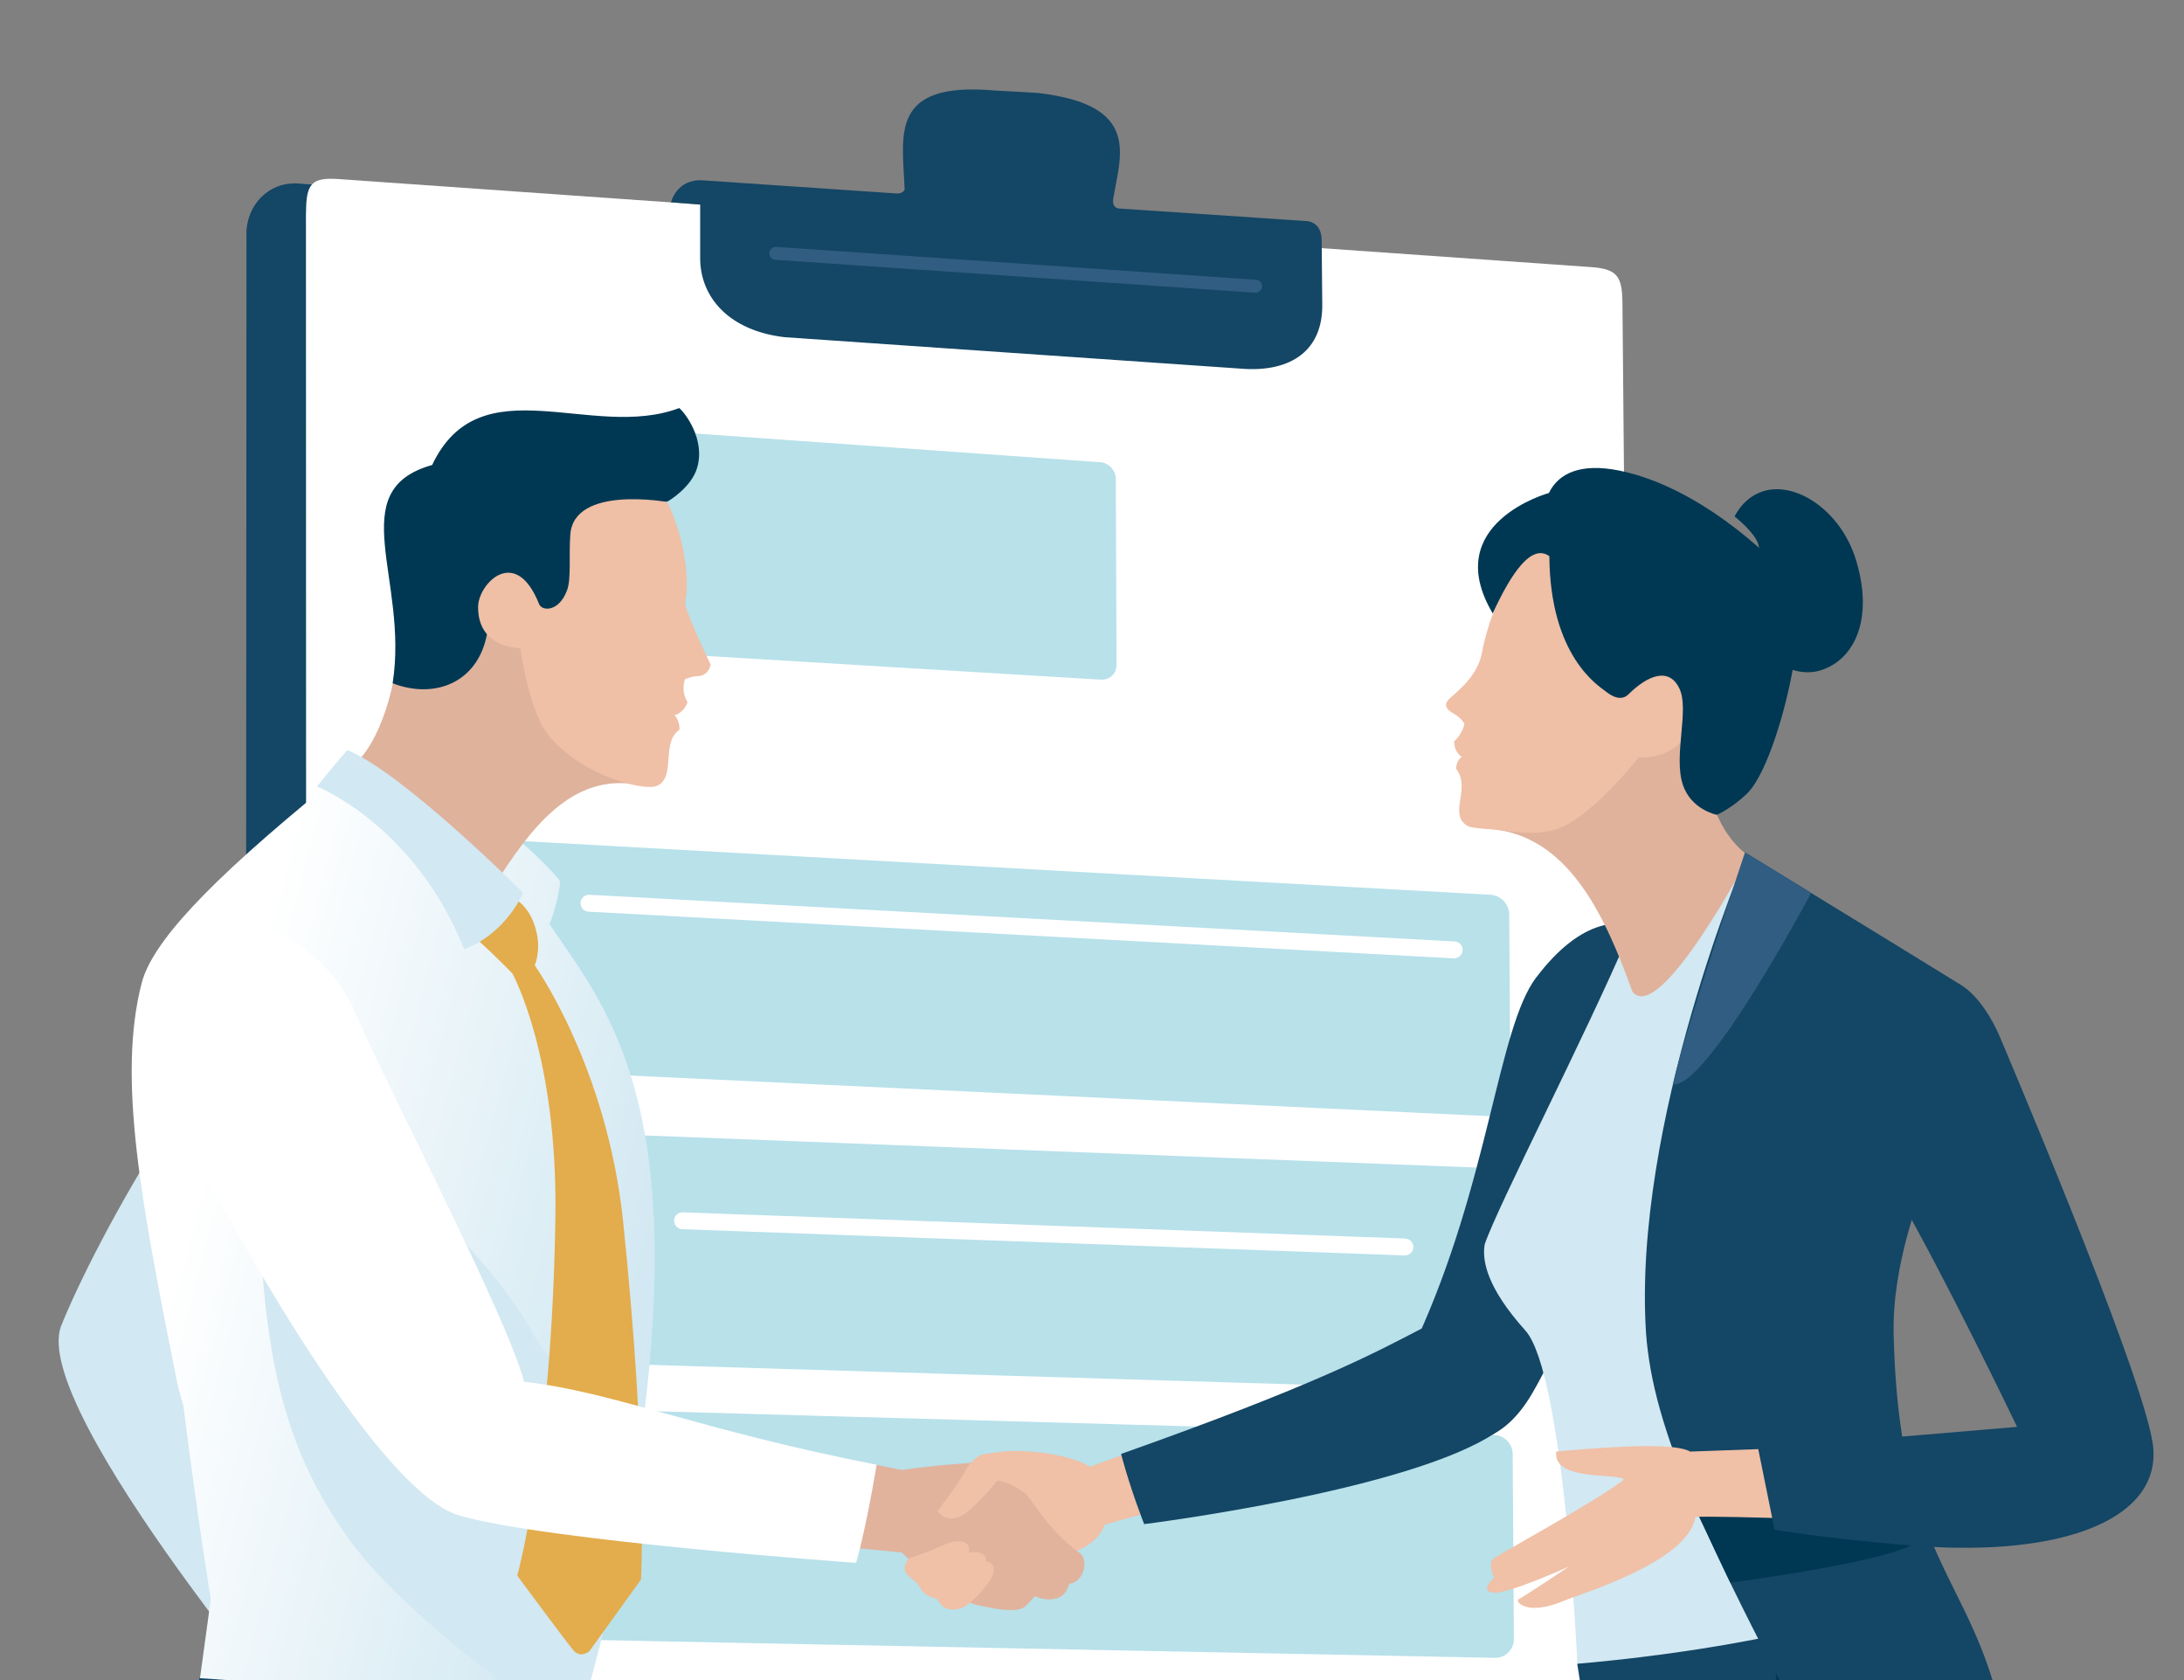
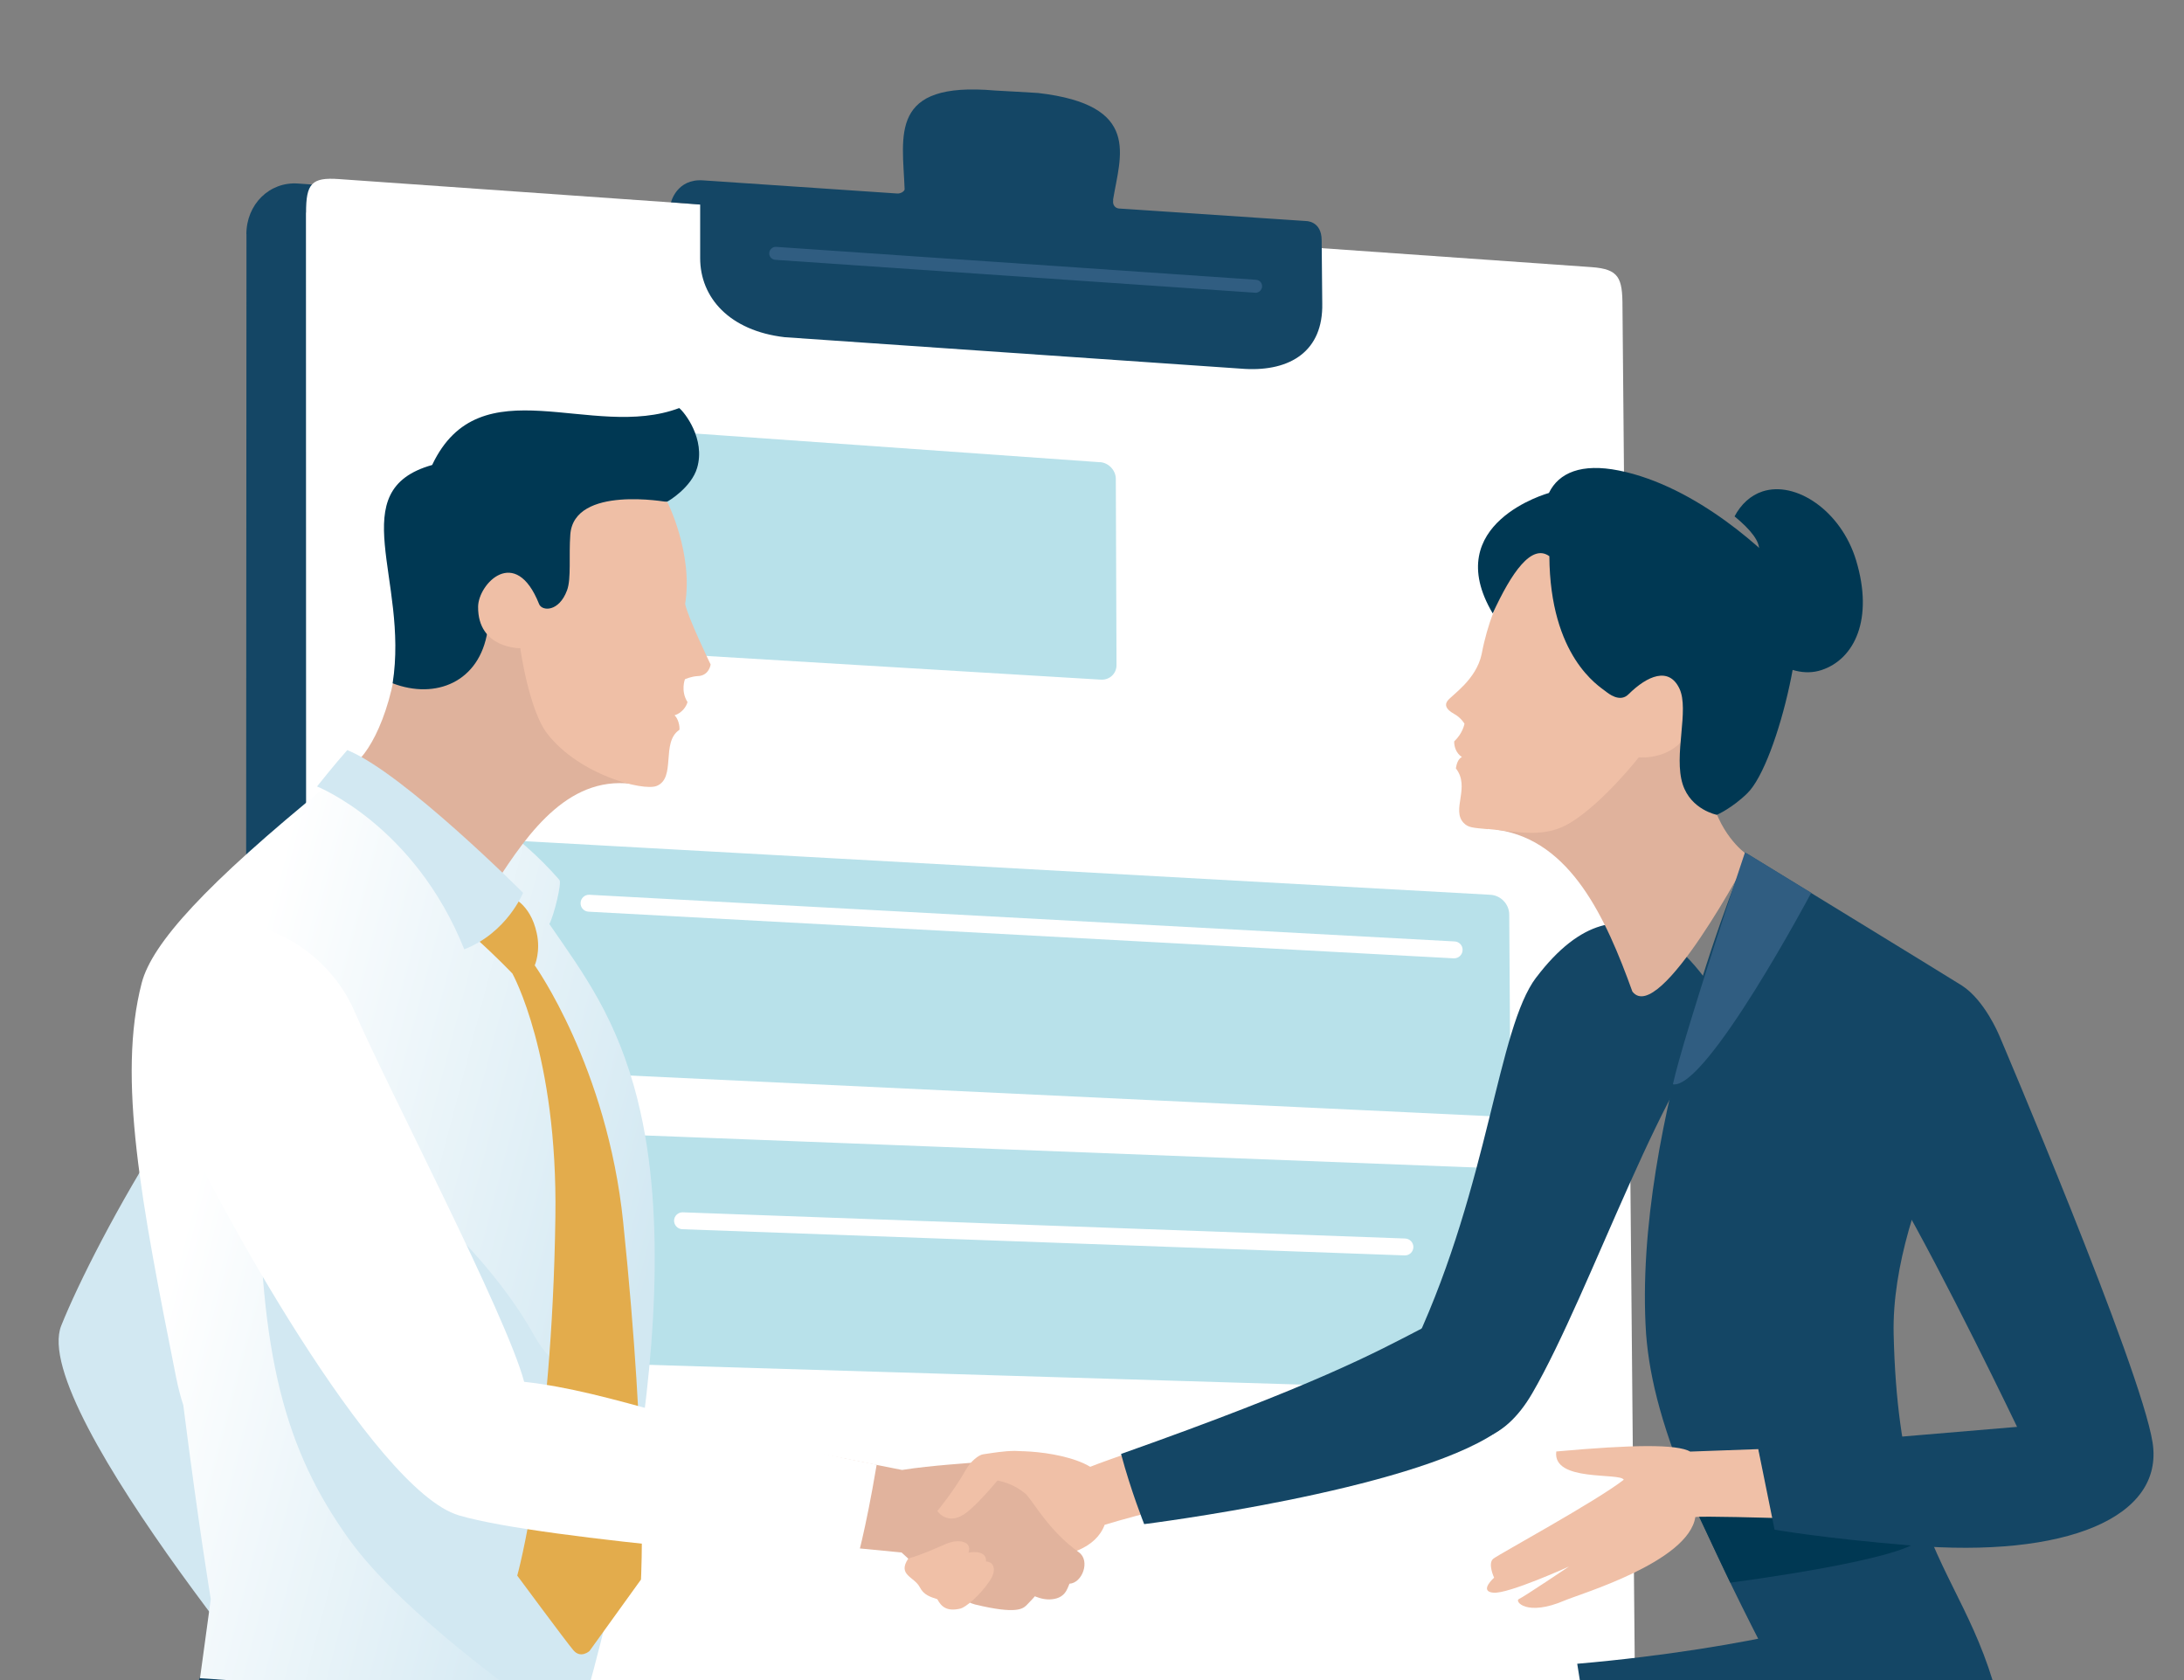
<svg xmlns="http://www.w3.org/2000/svg" version="1.1" viewBox="0 0 221 170">
  <rect x="0" y="0" width="221" height="170" fill="#808080" stroke="none" />
  <defs>
    <style>
      .cls-1 {
        fill: #e3ac4c;
      }

      .cls-2 {
        fill: #efbfa6;
      }

      .cls-3 {
        fill: #fff;
      }

      .cls-4 {
        fill: #b8e1ea;
      }

      .cls-5 {
        fill: none;
      }

      .cls-6 {
        fill: #9fd7e0;
      }

      .cls-7 {
        fill: #003853;
      }

      .cls-8 {
        fill: #e1b39d;
      }

      .cls-9 {
        fill: #d2e8f2;
      }

      .cls-10 {
        fill: #144665;
      }

      .cls-11 {
        fill: #dfb29c;
      }

      .cls-12 {
        fill: #e0b29c;
      }

      .cls-13 {
        fill: #305d81;
      }

      .cls-14 {
        fill: url(#linear-gradient);
      }

      .cls-15 {
        clip-path: url(#clippath);
      }

      .cls-16 {
        fill: #f0c0a7;
      }
    </style>
    <clipPath id="clippath">
      <rect class="cls-5" width="220.64" height="170" />
    </clipPath>
    <linearGradient id="linear-gradient" x1="19.49" y1="120.87" x2="64.87" y2="132.72" gradientUnits="userSpaceOnUse">
      <stop offset="0" stop-color="#fff" />
      <stop offset="1" stop-color="#d2e8f2" />
    </linearGradient>
  </defs>
  <g>
    <g id="_レイヤー_1" data-name="レイヤー_1">
      <g class="cls-15">
        <g>
          <g>
            <g>
              <path class="cls-10" d="M24.93,23.71c0-3.04,2.34-5.34,5.22-5.14l128.03,9.11c2.89.21,5.22,2.84,5.22,5.88l1.48,170.39c0,3.04-2.34,5.34-5.22,5.14l-129.59.7c-2.88-.21-5.22-2.84-5.22-5.88l.09-180.21Z" />
              <path class="cls-3" d="M30.97,21.52c0-2.93.55-3.6,3.32-3.4l126.76,8.91c2.78.2,3.13,1.08,3.13,4l1.5,165.89c0,2.93-2.25,5.14-5.02,4.94l-124.64.67c-2.77-.2-5.02-2.73-5.02-5.66l-.04-175.36Z" />
              <path class="cls-10" d="M112.63,20.22c.73-4.47,2.92-9.59-7.57-10.81-.3-.03-4.04-.23-4.36-.25-10.77-.95-9.37,4.5-9.16,9.99,0,.19-.39.46-.75.43-.36-.03-17-1.15-19.66-1.33-2.66-.18-3.23,2.22-3.23,2.22l2.95.23v5.42c0,3.99,2.96,7.35,8.55,8l46.58,3.21c4.59.25,7.93-1.8,7.82-6.65,0,0-.05-4.46-.06-6.38-.01-1.93-1.54-1.93-1.54-1.93,0,0-18.67-1.25-18.96-1.27-.29-.02-.7-.26-.59-.88Z" />
              <path class="cls-13" d="M127.05,29.62s-.03,0-.05,0l-48.55-3.33c-.37-.03-.64-.34-.61-.7.03-.36.35-.64.71-.61l48.55,3.33c.37.03.64.34.61.7-.03.35-.32.61-.66.62h0Z" />
            </g>
            <g>
              <g>
                <path class="cls-4" d="M111.3,46.76c.88.06,1.6.82,1.61,1.68l.07,18.86c0,.87-.71,1.53-1.6,1.47l-59.45-3.57c-.94-.06-1.7-.83-1.7-1.72v-19.43c0-.89.76-1.56,1.7-1.49l59.38,4.21Z" />
                <path class="cls-4" d="M51.2,85.01c-1.13-.06-2.05.78-2.04,1.87l.03,19.3c0,1.09.92,2.02,2.05,2.06l99.71,4.71c1.05.04,1.9-.78,1.89-1.83l-.12-18.58c0-1.05-.86-1.95-1.91-2l-99.61-5.53Z" />
                <path class="cls-4" d="M51.25,114.35c-1.13-.04-2.05.81-2.05,1.91l.03,19.37c0,1.1.92,2.01,2.06,2.04l99.83,3.02c1.05.03,1.9-.81,1.89-1.87l-.12-18.64c0-1.06-.86-1.94-1.92-1.98l-99.73-3.85Z" />
-                 <path class="cls-4" d="M51.14,142.38c-1.13-.03-2.05.84-2.05,1.94l.03,19.43c0,1.1.92,2.01,2.06,2.02l100.11,1.98c1.05.01,1.9-.84,1.9-1.9l-.12-18.7c0-1.06-.87-1.94-1.92-1.96l-100.01-2.82Z" />
              </g>
              <path class="cls-3" d="M147.14,96.97s-.03,0-.04,0l-87.54-4.72c-.47-.02-.84-.42-.81-.9.02-.47.43-.84.9-.81l87.54,4.72c.47.02.84.42.81.89-.02.46-.4.82-.85.82h0Z" />
              <path class="cls-3" d="M142.17,127.03s-.02,0-.03,0l-73.1-2.65c-.47-.02-.84-.41-.83-.88.01-.47.41-.84.88-.83l73.1,2.65c.47.02.84.41.83.88-.01.46-.39.83-.85.83h0Z" />
            </g>
          </g>
          <path class="cls-6" d="M123.57,194.46c-.08,0-.17-.03-.25-.07-1.02-.48-1.2-3.67-1.24-13.01,0-2.42-.02-5.08-.12-6.38-.75,1.49-2.06,5.33-3.11,8.88-.08.27-.36.42-.63.34-.27-.08-.42-.36-.34-.63,1.93-6.5,3.31-9.91,4.12-10.13.22-.06.44,0,.6.15.4.37.47,1.46.49,7.77.01,3.99.04,10.48.59,11.91.72-1.04.93-4.57,1.08-7.19.2-3.42.34-5.23,1.01-5.78.18-.15.39-.22.61-.18,1.17.15,1.31,1.85,1.46,3.66.07.84.2,2.4.49,2.57.53-.02,1.5-1.63,2.08-2.59.9-1.48,1.55-2.55,2.38-2.38.17.03.37.12.69.26,2.02.87,8.16,3.51,15.84-4.6.19-.2.51-.21.71-.02.2.19.21.51.02.71-8.16,8.62-14.79,5.77-16.97,4.83-.17-.07-.35-.15-.44-.18-.3.17-.93,1.21-1.35,1.9-.94,1.56-1.84,3.03-2.91,3.07-1.25.04-1.38-1.67-1.53-3.49-.06-.73-.19-2.36-.48-2.69-.32.62-.47,3.12-.58,4.97-.25,4.3-.5,7.19-1.62,8.1-.18.15-.39.22-.59.2Z" />
          <path class="cls-16" d="M113.78,147.16s-2.64.92-3.46,1.26c-1.58-.95-4.13-1.41-6.07-1.54-1.69-.12-2.71.03-4.71.34-1.36,3.43,2.45,2.67,3.09,3.27-6.21,2.48-2.38,6.99-2.38,6.99,0,0,9.74,1.6,11.53-3.19,1.17-.38,5.56-1.54,5.56-1.54l-3.57-5.59Z" />
          <g>
            <path class="cls-10" d="M113.44,147.12c19.8-7.01,25.74-10.26,30.42-12.69,4.68-2.42,16.3,4.58,7.52,10.51-8.78,5.93-35.6,9.28-35.6,9.28,0,0-1.34-3.35-2.34-7.1Z" />
            <path class="cls-10" d="M155.45,98.9c-3.92,5.18-4.75,20.77-12.19,36.87-3.38,7.31,5.9,15.35,11.79,5.21,5.95-10.23,13.75-33.7,19.85-38.23-2.74-5.11-10.34-15.87-19.45-3.84Z" />
          </g>
          <g>
            <path class="cls-7" d="M198.52,211.43c-3.39-14.69,1.3-24.63-.39-30.95-1.69-6.32-6.13-4.57-6.13-4.57,0,0-10.62,31.99-9.49,37.17,10.26.05,16.01-1.65,16.01-1.65Z" />
            <path class="cls-10" d="M155.58,212.13c1.57-15.01,7.1-42.73,7.1-42.73l32.35-2.74s7.59,16.35,2.07,22.05c-10.31,10.65-12.19,23.8-12.28,24.41-2.74.04-16.91.91-29.23-.98Z" />
          </g>
-           <path class="cls-9" d="M189.41,163.61s-5.06,11.23-17.99,13.94c-7.65-2.69-11.8-9.24-11.8-9.24,0,0-1.35-29.31-5.26-33.67-3.91-4.35-4.41-7.1-4.12-8.74,1.31-3.87,10.28-21.28,14.51-31.21,4.23-9.93,11.91-8.16,11.91-8.16l12.75,77.07Z" />
          <path class="cls-10" d="M189.2,187.25c4.67-2.46,9.25-4.79,5.65-12.78-3.17-7.04-6.12-11.27-6.12-11.27,0,0-10.89,3.57-29.13,5.15,2.8,18.6,10.12,31.66,10.12,31.66,0,0,7.64-9.22,19.47-12.76Z" />
-           <path class="cls-7" d="M198.2,185.19s-5.49,5.07-12.75,5.29c-2.99.09-6.53-18.57-5.62-24.49.91-5.92,18.38,19.2,18.38,19.2Z" />
          <path class="cls-10" d="M202.26,104.68s-1.44-3.48-3.74-4.96c-1.29-.82-21.76-13.35-21.76-13.35,0,0-11.62,27.25-10.19,48.63.73,9.32,5.34,20.57,21.99,50.73,6.31.41,10.24,1.02,15.38-.71-1.08-26.1-11.69-22.42-12.32-50.02-.32-13.74,10.66-30.33,10.66-30.33Z" />
          <path class="cls-7" d="M175.09,160.14l-3.63-7.65s23.6.83,22.97,3.04c-.63,2.21-19.34,4.61-19.34,4.61Z" />
          <g>
            <path class="cls-16" d="M171.06,146.89c-1.4-.79-5.91-.71-13.58-.02-.4,3.12,6.44,2.1,6.83,2.86-2.84,2.21-12.6,7.52-13.2,7.99-.6.47.08,1.92.08,1.92,0,0-1.58,1.39-.07,1.52,1.51.14,7.65-2.65,7.65-2.65,0,0-4.6,3.09-5.07,3.29-.48.2.75,1.82,4.65.14,1.48-.64,12.5-3.88,13.2-8.43.46-.13,7.96.09,7.96.09l-1.55-6.97s-6.21.23-6.91.25Z" />
            <path class="cls-10" d="M177.9,146.59l26.21-2.21s-7.37-15.37-12.19-23.65c-4.83-8.28,10.34-16.06,10.34-16.06,0,0,14.37,33.71,15.56,41.29,1.19,7.58-8.76,11.72-24.47,10.42-8.98-.74-13.78-1.6-13.78-1.6l-1.66-8.19Z" />
          </g>
          <path class="cls-9" d="M34.07,94.48c-11.85,7.75-24.47,31.17-27.87,39.65-3.4,8.48,26.62,43.56,26.62,43.56,0,0,5.09-2.91,6.1-3.51-6.85-12.64-10.36-28.68-17.54-34.89,4.98-8.33,11.34-16.05,23.56-25.09,12.23-9.05.97-27.46-10.88-19.71Z" />
          <g>
            <path class="cls-7" d="M17.47,212.92c3.18-11.62-2.6-18.87-.7-26.5,1.91-7.63,7.28-5.61,7.28-5.61l8.87,32.59s-8.03.08-15.45-.49Z" />
            <path class="cls-10" d="M66.76,213.36c-2.18-18-7.63-40.94-7.63-40.94l-38.9-2.67s-8.69,19.67-2.06,26.52c11.08,11.43,9.83,16.35,9.96,17.08,3.21.57,21.23,1.15,38.63,0Z" />
          </g>
          <path class="cls-14" d="M64.54,111.36c-2.11-8.37-5.48-12.82-8.95-17.86.49-.94,1.27-4.16,1.02-4.46-8.44-9.73-20.92-12.68-20.92-12.68,0,0-1.11,1.78-2.21,2.71-.09.1-.18.21-.27.32-12.41,10.1-17.82,16.06-18.87,20.07-2.49,9.6-.03,22.28,3.47,39.86.22,1.1.47,2.05.74,2.87,1.58,12.48,2.78,19.62,2.78,19.62l-1.09,8,38.82,2.73s11.43-37.58,5.47-61.19Z" />
          <path class="cls-9" d="M35.31,155.74c5.39,7.53,18.14,16.41,18.14,16.41,0,0,5.47.42,5.73.44l3.69-31.21s-6.01-1.15-8.83-6.26c-7.19-13.04-27.82-28.22-27.83-17.22-.01,19.39,2.71,28.92,9.09,37.83Z" />
          <path class="cls-1" d="M51.65,90.73s2,.62,2.66,3.68c.42,1.86-.2,3.27-.2,3.27,0,0,7.33,10.26,8.95,25.99,2.5,24.13,1.8,36.16,1.8,36.16l-5.21,7.23s-.89.81-1.64-.09c-.76-.9-5.67-7.54-5.67-7.54,0,0,3.52-12.52,3.86-36.29.24-16.42-4.35-24.63-4.35-24.63,0,0-1.62-1.71-3.66-3.53,2.7-2.57,3.46-4.26,3.46-4.26Z" />
          <path class="cls-8" d="M77.91,146.08s10.83,2.15,13.37,2.66c2.97-.48,7.34-.72,7.21-.75.6.14,1.77,1.65,2.54,1.84,1.24.26,2.05.76,2.76,1.33.77.77,2.33,3.73,5.38,5.91,1.18.84.36,3.11-.95,3.18-.24.54-.44,1.54-2.02,1.59-.75.02-1.48-.32-1.48-.32,0,0-.32.38-.81.87-.38.37-.95,1-5.25-.04-1.64-.39-6.16-4.02-7.43-5.26-.5-.05-13.11-1.27-13.11-1.27l-.2-9.74Z" />
          <path class="cls-3" d="M35.88,102.35c3.31,7.68,15.35,30.68,17.16,37.47,9.05,1.01,17.59,4.86,35.67,8.39-1.17,6.95-2.08,9.93-2.08,9.93,0,0-31.47-2.24-40.18-4.8-8.71-2.56-24.98-32.52-28.02-39.38-11.37-25.69,11.81-24.69,17.45-11.61Z" />
          <path class="cls-16" d="M94.86,152.88s1.7-2.06,2.89-4.18c.47-.83,1.27-1.47,1.71-1.54,1.43-.23,3.25-.47,3.91-.28.65.18-2.48,2.98-2.48,2.98,0,0-1.74,2.11-2.98,3.11-1.98,1.59-3.06-.08-3.06-.08Z" />
          <path class="cls-16" d="M91.9,157.71c1.57-.47,2.49-.92,3.83-1.49,1.33-.56,2.68-.23,2.27.89.48-.11,1.87-.19,1.77.89.85.03,1.09.92.38,1.96-1.06,1.58-2.47,2.68-2.94,2.8-1.37.33-1.95-.16-2.36-.94-.71-.24-1.36-.41-1.78-1.22-.55-1.06-2.28-1.22-1.17-2.88Z" />
          <g>
            <path class="cls-12" d="M151.62,83.98c7.33,1.12,10.88,8.91,13.56,16.35,2.73,3.55,11.81-13.7,11.81-13.7,0,0-2.39-1.47-3.57-5.06-1.17-3.59-4.17-18.69-4.17-18.69,0,0-22.85,20.3-17.63,21.1Z" />
            <path class="cls-2" d="M150.55,83.88c3.37.32,5.83.95,8.44-.68,3.34-2.09,6.84-6.57,6.84-6.57,0,0,4.14.45,5.41-3.56,1.44-4.53-4.02-6.7-7.77-8.19-5.57-2.19.34-8.35.34-8.35l-3.63-3.16s-3.01-.79-4.35.86c-1.67,2.04-4.72,5.71-5.9,11.95-.55,2.61-3.01,4.14-3.45,4.73-.3.39-.21.84.65,1.32.73.4,1.06,1,1.06,1,0,0-.15.95-1.04,1.79-.01.46.15,1.16.78,1.58-.43.21-.55.79-.61,1.15,1.49,1.89-.49,4.19.79,5.52.46.48.93.49,2.44.63Z" />
            <g>
              <path class="cls-7" d="M156.74,49.86s0,0,0,.01c1-2.04,3.28-3.02,7.08-2.26,7.89,1.58,15.15,8.37,17.45,11.12,2.3,2.75-1.32,18.46-4.45,21.53-1.55,1.52-3.09,2.19-3.09,2.19,0,0-2.61-.5-3.45-3.07-.96-2.95.69-7.55-.34-9.71-1.06-2.22-3.23-1.32-5.16.59-.88.87-2.05-.11-2.31-.31-.67-.53-5.62-3.5-5.69-13.67-1.78-1.29-3.81,1.6-5.73,5.79-5.42-9.14,5.69-12.19,5.69-12.19Z" />
              <path class="cls-7" d="M178.34,49.73c-1.21.4-2.17,1.3-2.82,2.52,1.65,1.36,2.62,2.57,2.47,3.52-.29,1.79-3.44,2.93-2.75,5.01,1.65,4.99,5.72,8.13,9.08,7.02,3.36-1.11,5.29-5.18,3.5-11.1-1.52-5.03-6.12-8.08-9.48-6.97Z" />
            </g>
          </g>
          <path class="cls-13" d="M176.58,86.24l6.7,4.1s-10.59,19.91-14,19.38c1.12-5.07,7.3-23.48,7.3-23.48Z" />
          <g>
            <path class="cls-11" d="M35.28,77.59c1.39-.33,4.15-4.33,4.97-11.43.69-5.91,8.23-9.41,10.1-9.14.37-.42,1.51-1.67,2.3-1.84,4.43-.92,3.16-6.38,3.16-6.38l6.02-.65s4.54,31.37,2.7,31.26c-6.76-1.25-10.97,4.65-14.44,10.05-8.03-3.64-12.98-9.09-14.81-11.87Z" />
            <path class="cls-7" d="M39.73,69.14c1.66-10.54-5.11-19.53,4-22.09,4.85-10.25,16.16-2.42,25-5.76.53.42,2.68,3.12,1.81,6.06-.58,1.97-2.89,3.36-3.03,3.41-5.97.71-2.8,7.22-4.01,7.54-5.19,1.35-5.46,6.43-14.17,5.57-.81,5.15-5.25,6.94-9.6,5.27Z" />
            <path class="cls-2" d="M52.64,65.59s-4.3.06-4.26-4.2c.02-2.31,3.78-6.28,6.17-.27.29.74,2.01.82,2.83-1.39.44-1.18.17-3.51.33-5.64.37-5.02,9.82-3.29,9.82-3.29,0,0,2.63,5.18,1.8,10.31.27,1.36,2.58,6.13,2.58,6.13,0,0-.15,1.13-1.29,1.17-.68.03-1.31.32-1.31.32,0,0-.46,1.18.26,2.31-.12.46-.56,1.1-1.31,1.34.37.34.54,1.08.49,1.47-1.9,1.25-.29,4.88-2.31,5.68-1.35.53-7.74-1.08-11.03-5.25-1.89-2.39-2.76-8.68-2.76-8.68Z" />
          </g>
          <path class="cls-9" d="M52.93,90.34s-1.61,4.03-5.95,5.72c-5.04-12.59-14.9-16.48-14.9-16.48,0,0,1.81-2.28,3.06-3.68,5.65,2.27,17.79,14.44,17.79,14.44Z" />
        </g>
      </g>
    </g>
  </g>
</svg>